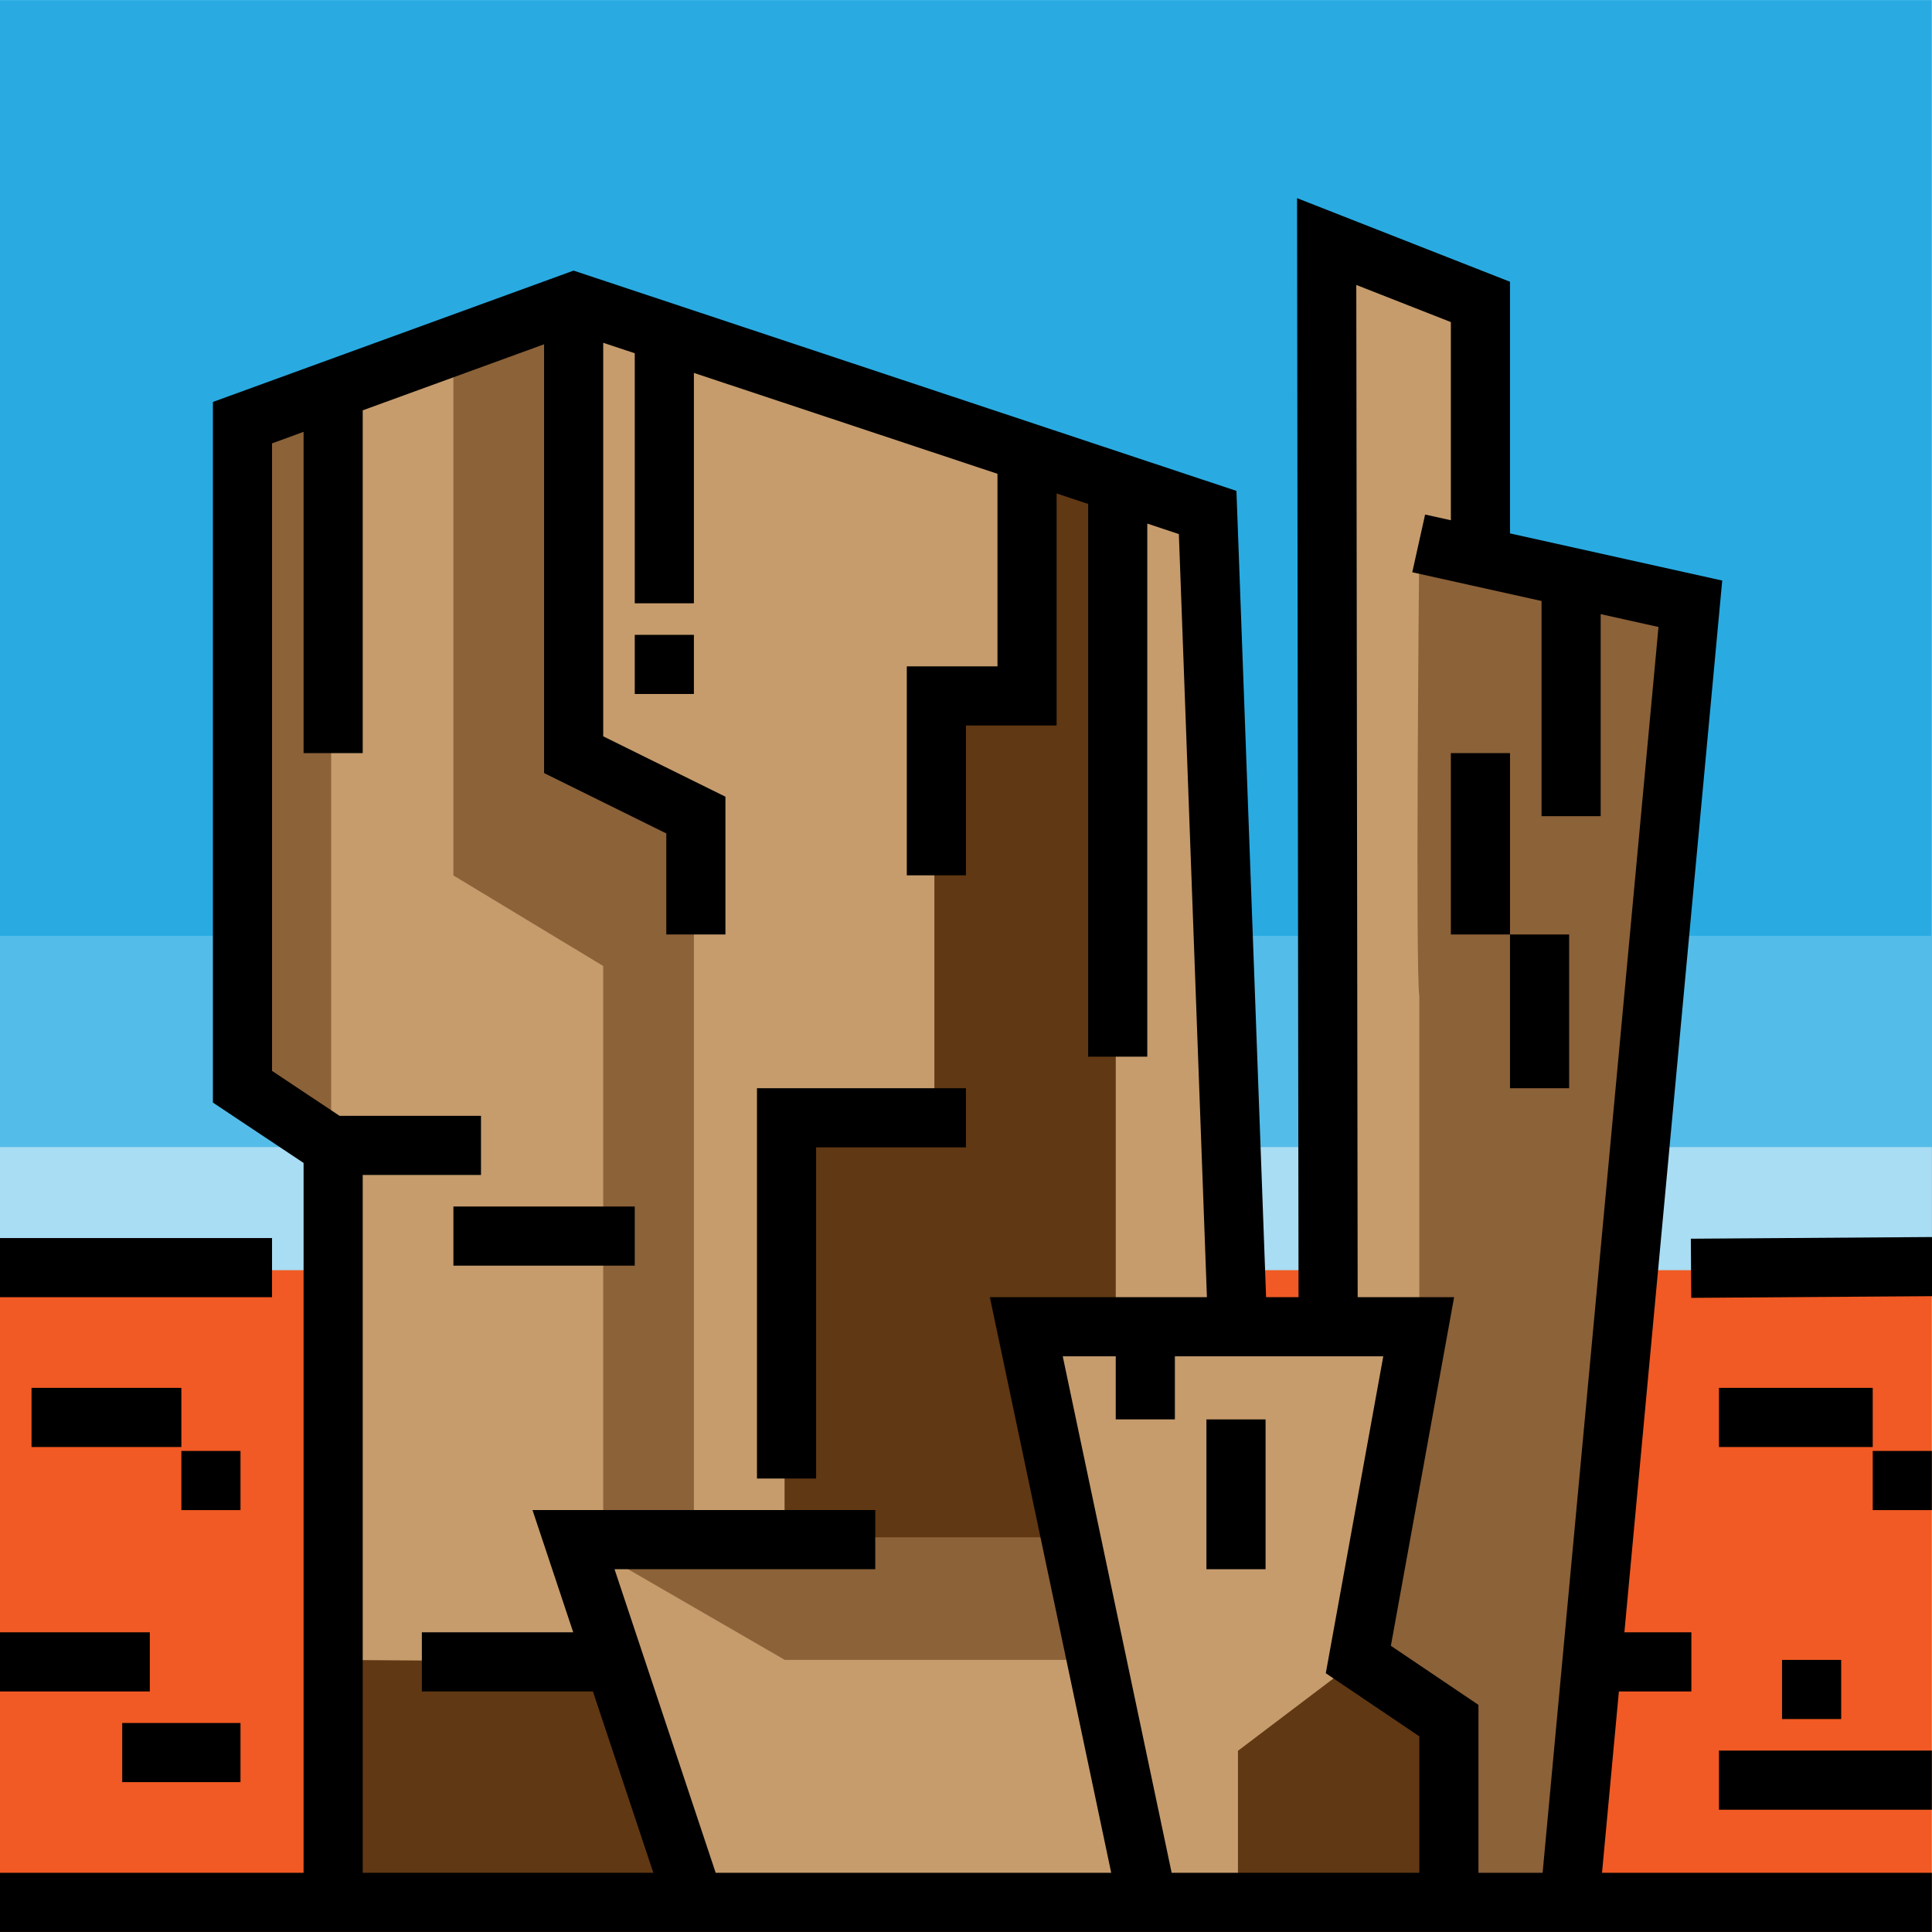
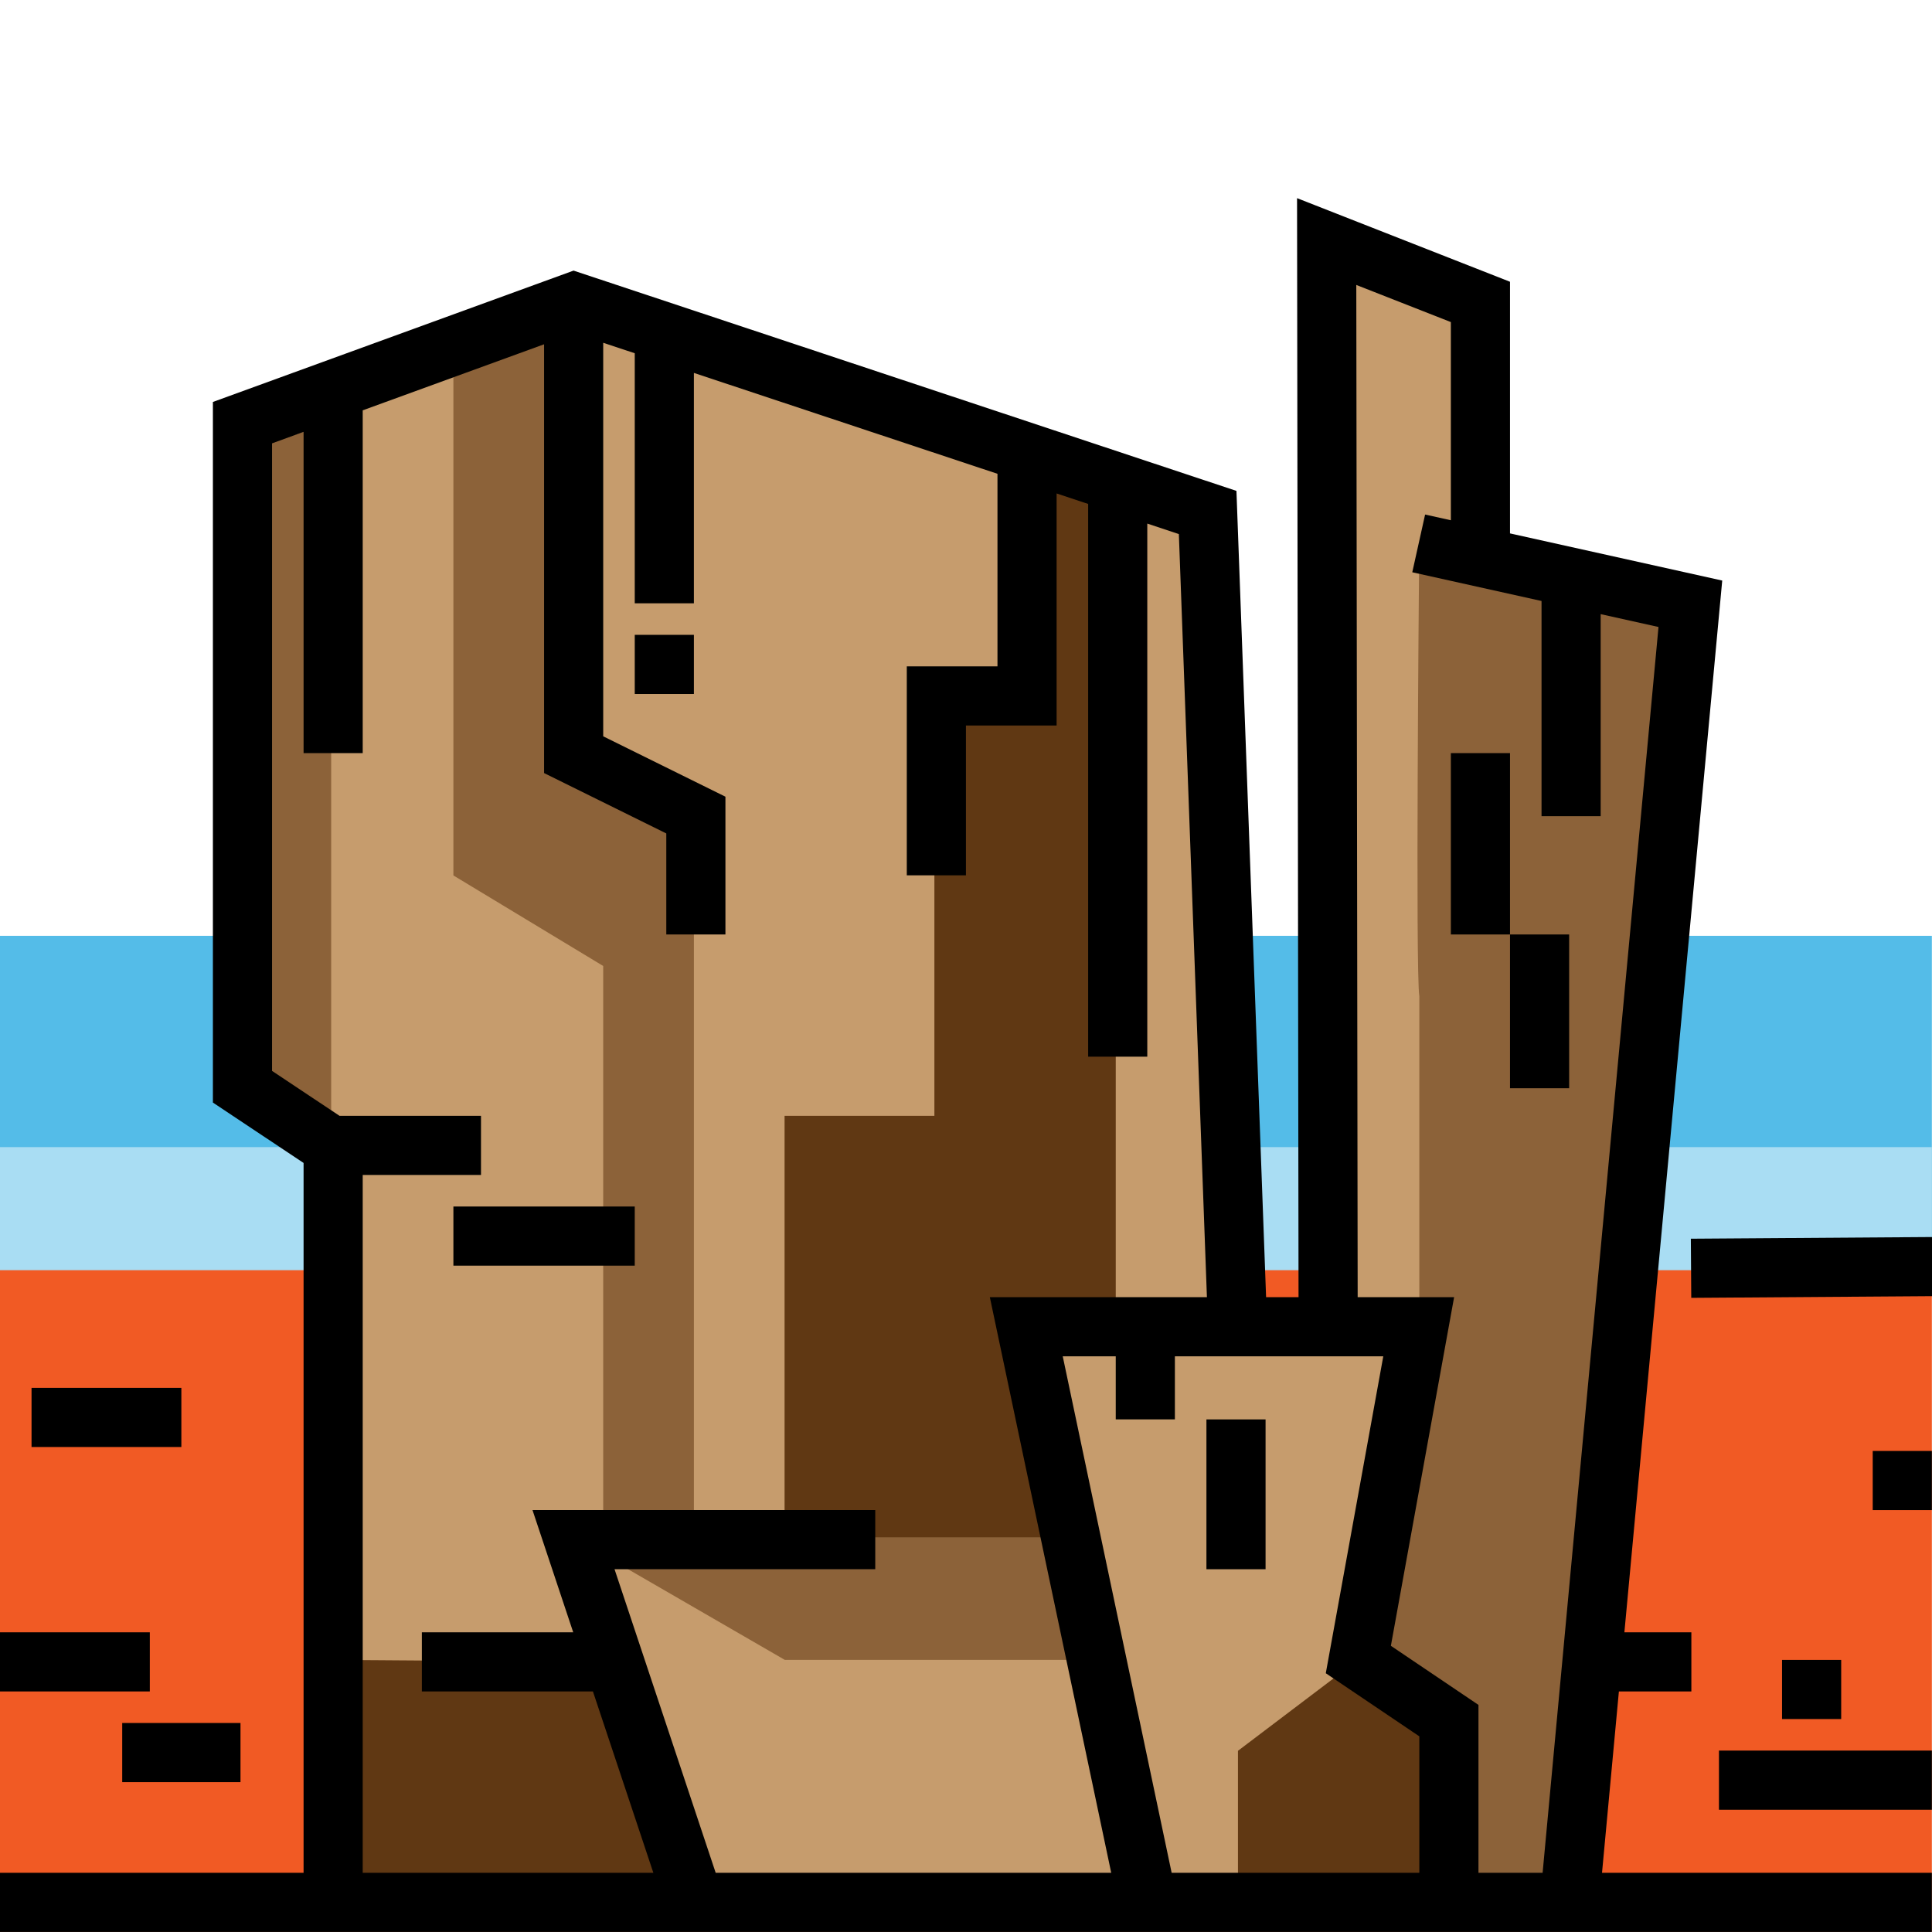
<svg xmlns="http://www.w3.org/2000/svg" version="1.1" id="Layer_1" x="0px" y="0px" viewBox="0 0 511.982 511.982" style="enable-background:new 0 0 511.982 511.982;" xml:space="preserve">
-   <rect y="0.018" style="fill:#29ABE2;" width="511.946" height="337.957" />
  <rect y="247.992" style="fill:#54BCE8;" width="511.946" height="89.988" />
  <rect y="303.982" style="fill:#A9DDF3;" width="511.946" height="33.993" />
  <rect y="336.6" style="fill:#F15A24;" width="511.946" height="175.357" />
  <g>
    <polyline style="fill:#C69C6D;" points="87.762,503.605 87.762,303.984 63.732,287.985 63.732,112.005 151.852,80.009    319.899,136.069 327.963,352.111 375.957,352.111 359.699,440.035 383.437,455.967 383.437,503.605  " />
    <polygon style="fill:#C69C6D;" points="415.953,503.961 383.957,503.961 383.957,455.967 359.959,439.968 375.957,351.978    351.961,351.978 351.961,64.011 391.956,80.009 391.956,152.001 447.949,160  " />
  </g>
  <path style="fill:#8C6239;" d="M376.123,263.988c-1.045-6.251-0.083-111.988-0.083-111.988l71.95,7.821l-32.037,343.783h-23.987  l-8.004-47.817l-23.917-15.909l16.078-87.901V263.988z" />
  <g>
    <polygon style="fill:#603813;" points="328.063,463.966 359.749,439.968 383.437,455.967 383.437,503.605 328.063,503.605  " />
    <polygon style="fill:#603813;" points="247.615,295.692 247.615,183.9 271.645,183.9 271.645,120.004 295.675,128.003    295.675,352.111 271.97,352.111 279.968,407.485 207.913,407.485 207.913,295.692  " />
  </g>
  <polygon style="fill:#8C6239;" points="151.983,407.485 207.976,439.873 287.967,439.873 279.968,407.485 " />
  <polygon style="fill:#603813;" points="183.98,503.605 159.852,440.395 87.762,439.873 87.762,503.605 " />
  <g>
    <polygon style="fill:#8C6239;" points="120.151,96.006 120.151,231.992 159.852,255.988 159.852,407.485 183.883,407.485    183.883,215.993 152.017,199.572 151.494,80.009  " />
    <polygon style="fill:#8C6239;" points="87.762,303.984 87.762,112.005 63.732,120.004 63.732,287.985  " />
  </g>
-   <polygon points="216.271,391.813 200.599,391.813 200.599,288.379 255.973,288.379 255.973,304.051 216.271,304.051 " />
  <rect x="168.211" y="168.233" width="15.672" height="15.672" />
  <rect x="120.151" y="319.727" width="48.06" height="15.672" />
  <rect x="384.482" y="199.576" width="15.672" height="48.06" />
  <rect x="400.153" y="247.636" width="15.672" height="40.747" />
  <rect x="319.705" y="376.145" width="15.672" height="39.702" />
-   <rect y="328.085" width="72.09" height="15.672" />
  <rect x="472.091" y="303.754" transform="matrix(-0.007 -1 1 -0.007 147.736 818.15)" width="15.672" height="63.995" />
-   <rect x="455.527" y="367.787" width="40.747" height="15.672" />
  <rect x="496.274" y="384.503" width="15.672" height="15.672" />
  <path d="M424.537,496.292l4.471-48.06h19.206V432.56h-17.749l25.926-278.712l-56.238-12.497V74.667L343.719,52.51l0.394,291.243  h-8.597l-7.857-213.667L151.996,71.712L56.418,106.52v185.662l24.03,15.999v188.112H0v15.672h511.946v-15.672h-87.409V496.292z   M141.112,400.171l10.791,32.388h-40.11v15.672h45.332l16.012,48.06H96.12V311.364h31.344v-15.672H89.971l-17.88-11.904V117.491  l8.358-3.045v85.125H96.12v-90.833l48.06-17.503v113.628l32.388,15.999v26.77h15.672v-36.507l-32.388-15.999V90.837l8.358,2.777  v66.256h15.672V98.822l80.449,26.734v51.031h-24.03v55.374h15.672v-39.702h24.03v-61.494l8.358,2.777v146.479h15.672V138.75  l8.366,2.78l7.436,202.224h-57.525l32.164,152.539H189.656l-26.803-80.449h69.09v-15.672h-90.831V400.171z M376.123,496.292h-65.635  l-28.86-136.867h14.046v16.717h15.672v-16.717h55.225l-15.235,83.983l24.787,16.725V496.292z M391.795,496.292V451.8l-23.211-15.661  l16.758-92.386h-25.558l-0.363-268.241l25.059,9.839v52.518l-6.825-1.516l-3.4,15.299l34.254,7.611v57.026h15.672v-53.543  l15.324,3.406l-30.71,330.14H391.795z" />
  <rect x="455.527" y="463.907" width="56.418" height="15.672" />
  <rect x="472.244" y="439.877" width="15.672" height="15.672" />
  <rect x="8.358" y="367.787" width="39.702" height="15.672" />
-   <rect x="48.06" y="384.503" width="15.672" height="15.672" />
  <rect y="432.564" width="39.702" height="15.672" />
  <rect x="32.388" y="456.594" width="31.344" height="15.672" />
  <g>
</g>
  <g>
</g>
  <g>
</g>
  <g>
</g>
  <g>
</g>
  <g>
</g>
  <g>
</g>
  <g>
</g>
  <g>
</g>
  <g>
</g>
  <g>
</g>
  <g>
</g>
  <g>
</g>
  <g>
</g>
  <g>
</g>
</svg>